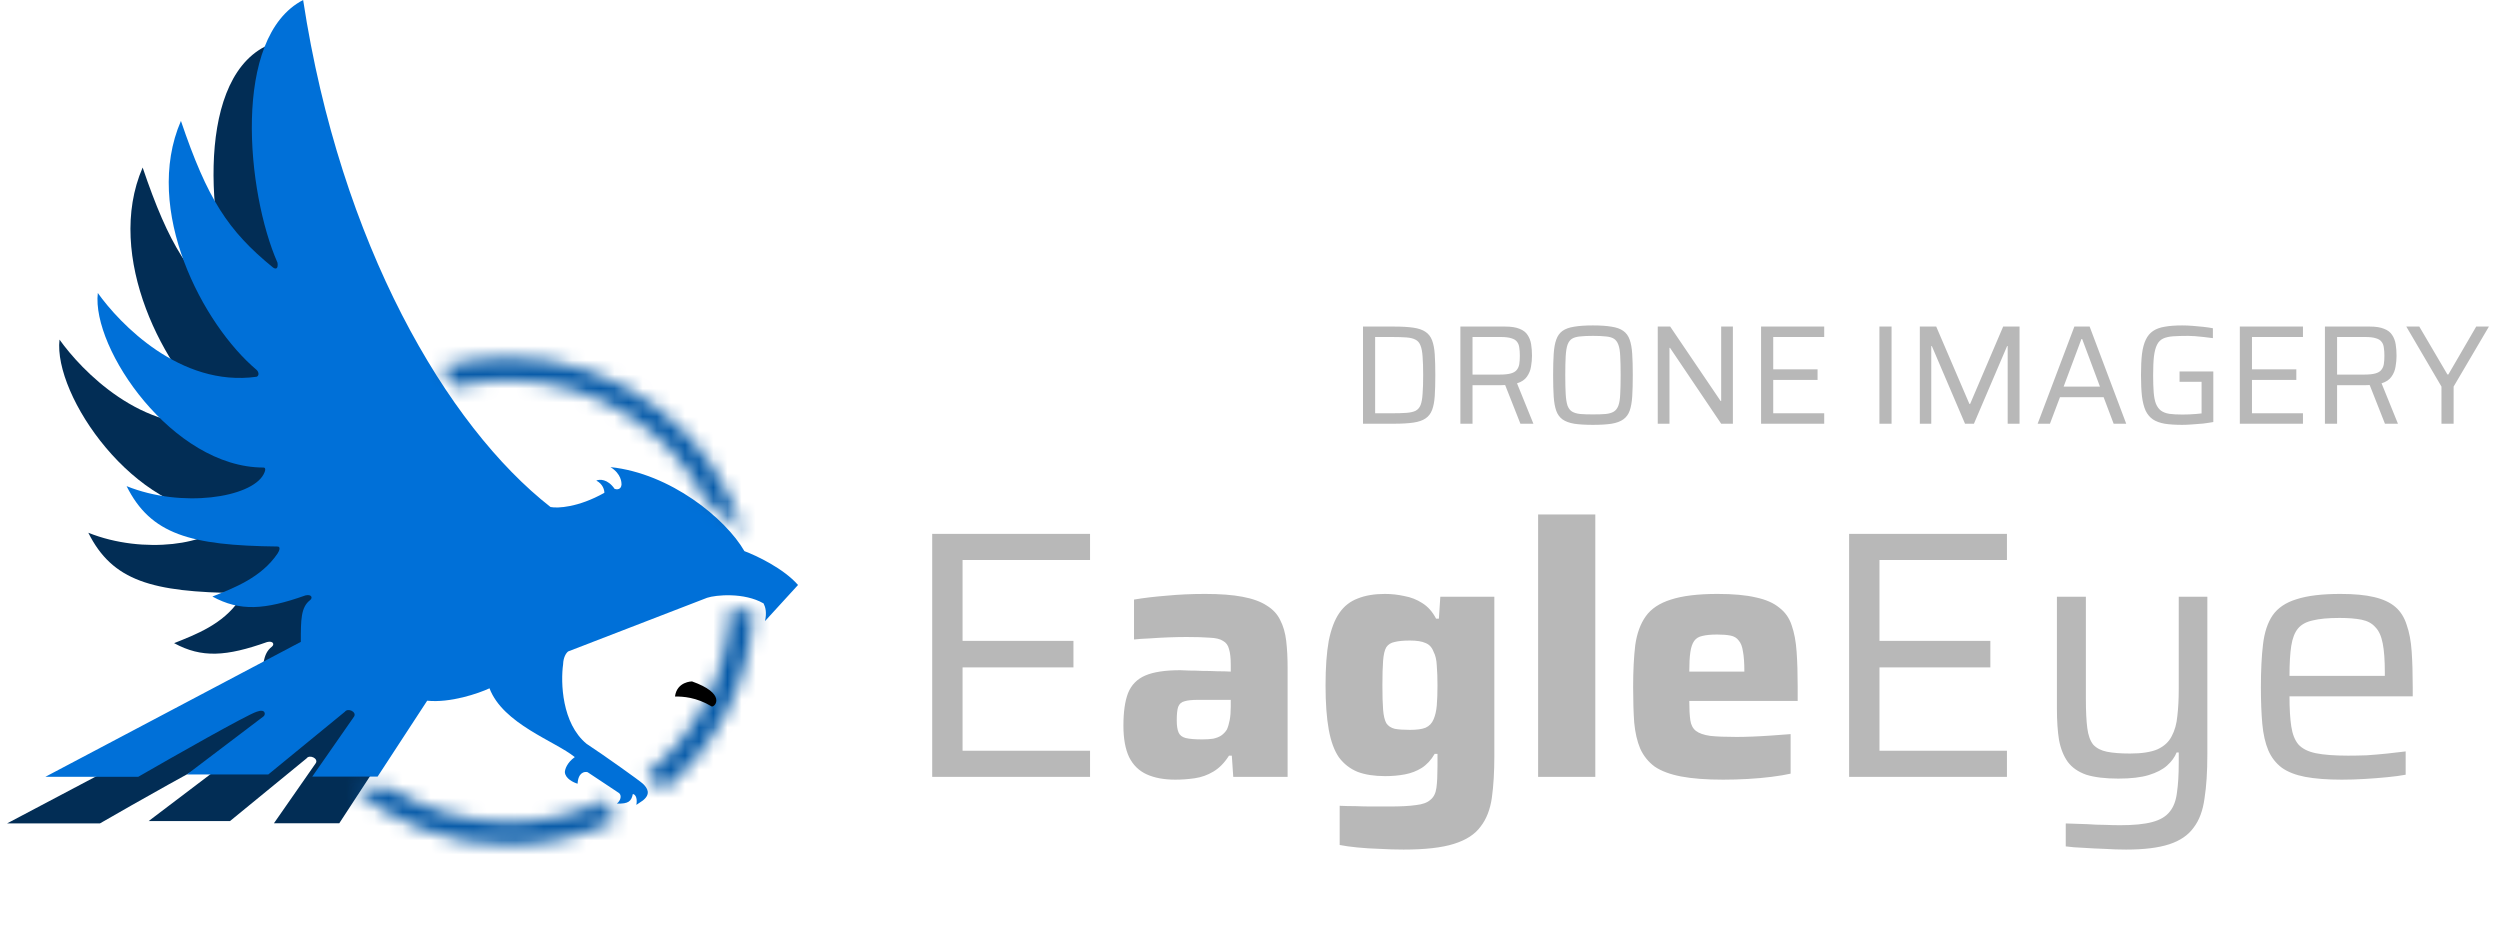
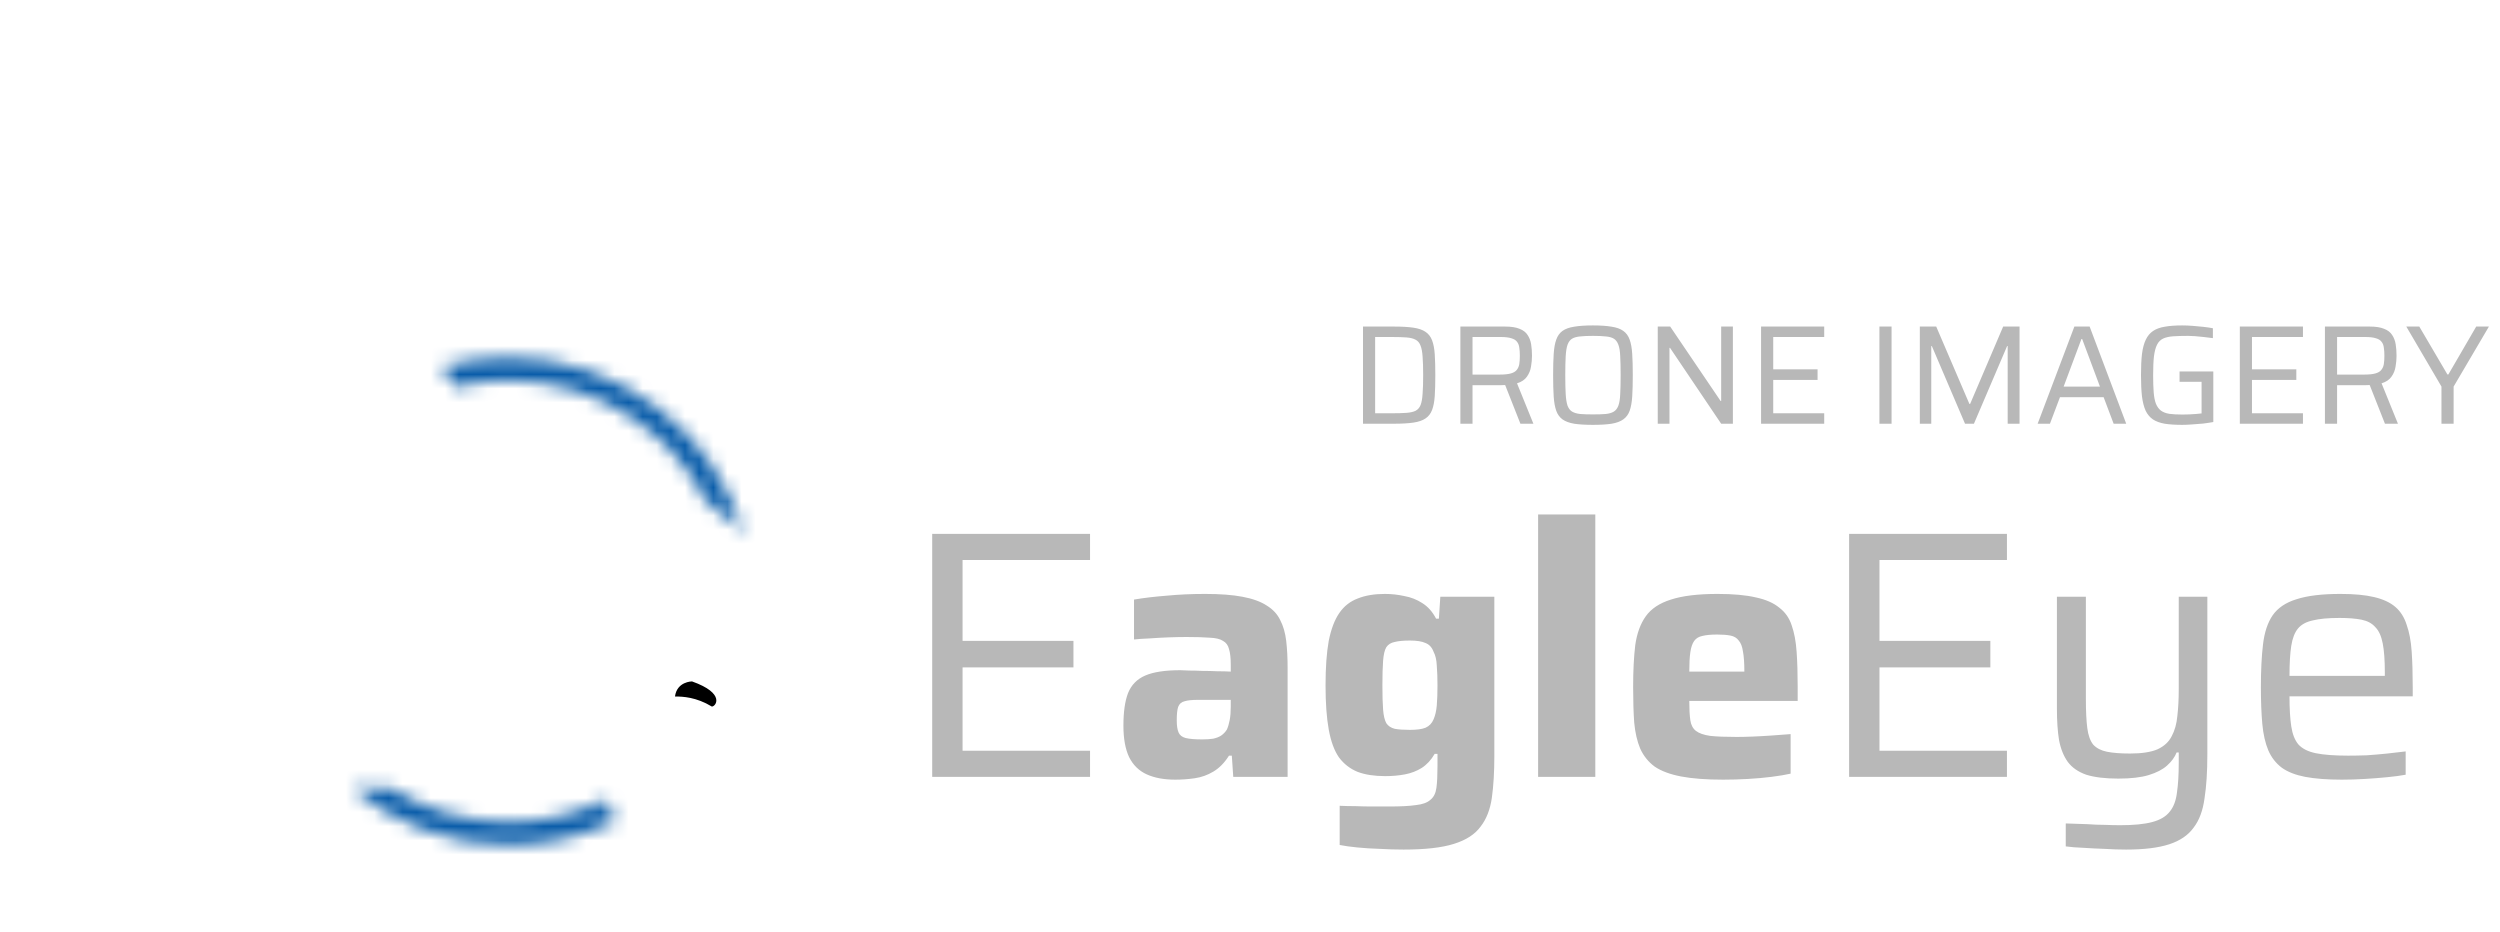
<svg xmlns="http://www.w3.org/2000/svg" width="177" height="66" viewBox="0 0 177 66" fill="none">
-   <path d="M36.266 39.197C28.922 33.46 21.388 20.588 18.751 3.3C13.682 5.922 14.756 16.957 16.937 21.903C16.997 22.336 16.82 22.386 16.614 22.236C13.414 19.626 11.974 17.385 10.099 11.861C7.367 18.17 11.655 26.285 15.451 29.484C15.615 29.631 15.657 29.904 15.451 29.975C10.041 30.728 5.738 26.183 4.214 24.044C3.761 27.99 9.52 36.401 15.946 36.401C16.15 36.401 16.058 36.694 15.946 36.892C15.053 38.535 10.162 39.293 6.252 37.718C7.958 41.136 10.759 41.923 16.941 41.992C17.153 41.992 17.096 42.26 16.941 42.489C15.788 44.191 13.876 44.919 12.326 45.535C14.282 46.601 16.027 46.48 18.913 45.456C19.346 45.352 19.452 45.623 19.246 45.787C18.587 46.293 18.587 47.182 18.587 48.744L0.5 58.298H7.075C9.58 56.855 14.764 53.912 15.459 53.692C16.075 53.459 16.119 53.869 15.954 54.015L10.523 58.133H16.283L21.706 53.692C21.916 53.399 22.545 53.692 22.366 54.019L19.396 58.285H24.022L27.534 52.91L27.216 47.562L49.207 41.207C47.456 39.095 44.098 36.747 40.511 36.371C41.291 36.856 41.293 37.481 41.293 37.603C41.265 37.978 40.957 37.967 40.806 37.915C40.305 37.194 39.731 37.222 39.506 37.325C39.978 37.563 40.084 38.002 40.078 38.192C38.219 39.233 36.762 39.296 36.266 39.197Z" fill="#022D55" />
-   <path d="M38.977 35.897C31.633 30.16 24.099 17.288 21.462 0C16.393 2.622 17.467 13.658 19.648 18.603C19.708 19.036 19.531 19.086 19.325 18.936C16.125 16.326 14.685 14.085 12.81 8.561C10.078 14.87 14.366 22.985 18.162 26.184C18.326 26.331 18.368 26.604 18.162 26.675C12.752 27.428 8.449 22.883 6.925 20.744C6.472 24.691 12.23 33.102 18.657 33.102C18.861 33.102 18.768 33.394 18.657 33.593C17.764 35.235 12.873 35.993 8.963 34.419C10.669 37.836 13.47 38.623 19.652 38.693C19.864 38.693 19.807 38.96 19.652 39.189C18.499 40.891 16.587 41.619 15.037 42.235C16.993 43.301 18.738 43.18 21.623 42.156C22.057 42.052 22.163 42.323 21.956 42.487C21.298 42.993 21.298 43.883 21.298 45.444L3.211 54.999H9.785C12.291 53.555 17.475 50.612 18.17 50.392C18.786 50.159 18.83 50.569 18.664 50.715L13.233 54.833H18.994L24.417 50.392C24.627 50.099 25.256 50.392 25.077 50.719L22.107 54.985H26.733L30.244 49.61C31.897 49.778 33.875 49.095 34.657 48.732C35.612 51.26 39.32 52.479 40.694 53.603C40.138 54.001 39.994 54.48 39.992 54.67C40.023 55.126 40.605 55.404 40.893 55.486C40.936 54.688 41.383 54.609 41.601 54.67L43.831 56.151C44.031 56.321 43.948 56.674 43.678 56.893C44.502 56.923 44.703 56.722 44.804 56.219C44.921 56.219 45.156 56.403 45.055 56.986L45.515 56.674C46.102 56.212 45.842 55.794 45.515 55.486C45.286 55.27 42.805 53.502 41.53 52.662C39.773 51.217 39.69 48.308 39.868 47.034C39.884 46.492 40.116 46.199 40.23 46.12L50.066 42.322C50.681 42.118 52.69 41.929 54.063 42.724C54.199 43.002 54.294 43.364 54.163 43.973L56.5 41.417C55.487 40.251 53.547 39.333 52.704 39.02C51.377 36.712 47.459 33.516 43.222 33.071C44.002 33.556 44.004 34.182 44.004 34.303C43.976 34.679 43.668 34.668 43.517 34.615C43.016 33.894 42.442 33.922 42.217 34.026C42.688 34.263 42.795 34.702 42.789 34.892C40.93 35.933 39.473 35.996 38.977 35.897Z" fill="#0070D8" />
  <mask id="path-3-inside-1_358_73" fill="white">
    <path d="M27.615 55.772C30.042 57.304 32.92 58.191 36.006 58.191C38.348 58.191 40.569 57.68 42.565 56.764C42.913 56.605 43.524 56.361 42.853 57.033C42.713 57.195 42.662 57.536 43.575 57.603C43.709 57.638 43.91 57.78 43.642 58.074C41.338 59.202 38.746 59.835 36.006 59.835C31.75 59.835 27.851 58.307 24.834 55.772H27.615Z" />
    <path d="M36.006 25.299C34.361 25.299 32.77 25.527 31.262 25.953L32.213 27.403C33.428 27.102 34.698 26.943 36.006 26.943C42.132 26.943 47.438 30.439 50.022 35.535C51.294 36.341 52.368 37.415 52.702 37.902C50.658 30.631 43.957 25.299 36.006 25.299Z" />
-     <path d="M53.327 43.289L51.688 43.104C51.527 47.834 49.255 52.031 45.781 54.789L46.948 55.961C50.675 52.937 53.116 48.399 53.327 43.289Z" />
  </mask>
  <path d="M27.615 55.772L54.308 13.493L42.078 5.771H27.615V55.772ZM24.834 55.772V5.771H-112.377L-7.335 94.049L24.834 55.772ZM31.262 25.953L17.657 -22.16L-47.934 -3.613L-10.544 53.38L31.262 25.953ZM32.213 27.403L-9.593 54.83L9.832 84.439L44.21 75.942L32.213 27.403ZM50.022 35.535L5.426 58.146L11.649 70.42L23.276 77.781L50.022 35.535ZM52.702 37.902L11.448 66.153L100.837 24.374L52.702 37.902ZM51.688 43.104L57.284 -6.582L3.55 -12.634L1.717 41.409L51.688 43.104ZM53.327 43.289L103.284 45.35L105.204 -1.184L58.923 -6.397L53.327 43.289ZM42.565 56.764L21.714 11.319L21.714 11.319L42.565 56.764ZM42.853 57.033L7.498 21.677L6.19 22.985L4.982 24.386L42.853 57.033ZM43.575 57.603L55.939 9.156L51.653 8.062L47.241 7.738L43.575 57.603ZM43.642 58.074L65.625 102.982L74.176 98.796L80.591 91.76L43.642 58.074ZM45.781 54.789L14.69 15.631L-29.129 50.424L10.352 90.07L45.781 54.789ZM46.948 55.961L11.519 91.243L43.389 123.246L78.457 94.784L46.948 55.961ZM36.006 8.191C42.632 8.191 48.971 10.123 54.308 13.493L0.923 98.05C11.113 104.484 23.208 108.191 36.006 108.191V8.191ZM36.006 9.835C43.931 9.835 51.332 12.728 57.003 17.494L-7.335 94.049C4.371 103.886 19.568 109.835 36.006 109.835V9.835ZM27.615 5.771H24.834V105.771H27.615V5.771ZM44.867 74.067C41.991 74.88 39.005 75.299 36.006 75.299V-24.701C29.717 -24.701 23.549 -23.826 17.657 -22.16L44.867 74.067ZM44.21 75.942C41.53 76.605 38.773 76.943 36.006 76.943V-23.057C30.624 -23.057 25.326 -22.4 20.216 -21.137L44.21 75.942ZM-10.544 53.38L-9.593 54.83L74.019 -0.025L73.069 -1.474L-10.544 53.38ZM36.006 76.943C22.653 76.943 11.067 69.271 5.426 58.146L94.618 12.925C83.808 -8.394 61.611 -23.057 36.006 -23.057V76.943ZM36.006 75.299C21.085 75.299 8.457 65.273 4.566 51.429L100.837 24.374C92.86 -4.011 66.83 -24.701 36.006 -24.701V75.299ZM23.276 77.781C20.979 76.327 19.23 74.89 17.931 73.699C17.239 73.065 16.434 72.279 15.551 71.321C14.882 70.595 13.252 68.787 11.448 66.153L93.955 9.65C88.866 2.219 82.218 -3.259 76.767 -6.71L23.276 77.781ZM46.091 92.79L47.73 92.974L58.923 -6.397L57.284 -6.582L46.091 92.79ZM21.714 11.319C26.132 9.292 31.011 8.191 36.006 8.191V108.191C45.684 108.191 55.007 106.068 63.416 102.209L21.714 11.319ZM63.416 102.209C63.037 102.383 61.709 102.991 59.913 103.643C59.021 103.967 57.317 104.559 55.106 105.111C53.573 105.494 48.431 106.756 41.694 106.567C37.815 106.459 13.747 105.448 -0.044 81.797C-13.15 59.323 -3.599 38.66 -2.321 35.87C0.289 30.17 3.374 26.353 4.343 25.169C5.705 23.503 6.881 22.294 7.498 21.677L78.208 92.388C78.993 91.604 80.297 90.255 81.752 88.475C82.814 87.177 85.96 83.269 88.601 77.5C89.91 74.642 99.465 53.93 86.341 31.424C72.532 7.742 48.424 6.717 44.489 6.607C37.695 6.417 32.481 7.69 30.866 8.093C28.573 8.666 26.777 9.287 25.789 9.646C23.802 10.367 22.267 11.066 21.714 11.319L63.416 102.209ZM4.982 24.386C-1.709 32.148 -17.873 59.204 2.53 86.965C10.437 97.723 20.398 102.48 26.028 104.519C31.894 106.644 36.951 107.251 39.908 107.469L47.241 7.738C49.742 7.922 54.463 8.461 60.086 10.498C65.474 12.449 75.284 17.098 83.108 27.743C91.91 39.718 94.214 53.88 91.961 66.186C89.976 77.025 84.88 84.859 80.724 89.68L4.982 24.386ZM21.659 13.166C26.053 11.015 30.966 9.835 36.006 9.835V109.835C46.527 109.835 56.623 107.389 65.625 102.982L21.659 13.166ZM31.21 106.05C24.988 104.462 6.963 98.36 -2.041 77.799C-13.688 51.205 1.256 30.351 6.692 24.388L80.591 91.76C86.296 85.503 101.274 64.431 89.559 37.683C80.488 16.969 62.296 10.779 55.939 9.156L31.21 106.05ZM1.717 41.409C2.075 30.853 7.19 21.587 14.69 15.631L76.872 93.947C91.321 82.475 100.98 64.815 101.659 44.799L1.717 41.409ZM3.369 41.227C3.775 31.396 8.51 22.762 15.44 17.139L78.457 94.784C92.84 83.111 102.457 65.402 103.284 45.35L3.369 41.227ZM10.352 90.07L11.519 91.243L82.377 20.68L81.21 19.508L10.352 90.07Z" fill="#095CA9" mask="url(#path-3-inside-1_358_73)" />
  <path d="M50.4 50.024C49.292 49.352 48.343 49.312 47.789 49.312C47.928 48.244 48.995 48.244 48.995 48.244C51.389 49.095 50.677 50.024 50.4 50.024Z" fill="black" />
  <path d="M66 55V37.8H77.175V39.65H68.15V45.375H76V47.25H68.15V53.15H77.175V55H66ZM83.213 55.2C82.413 55.2 81.739 55.075 81.189 54.825C80.638 54.575 80.222 54.167 79.939 53.6C79.672 53.033 79.538 52.292 79.538 51.375C79.538 50.408 79.647 49.642 79.864 49.075C80.097 48.492 80.505 48.075 81.088 47.825C81.672 47.575 82.497 47.45 83.564 47.45C83.713 47.45 83.922 47.458 84.189 47.475C84.472 47.475 84.788 47.483 85.138 47.5C85.489 47.5 85.838 47.508 86.189 47.525C86.538 47.525 86.855 47.533 87.138 47.55V47.075C87.138 46.592 87.097 46.217 87.013 45.95C86.947 45.683 86.805 45.492 86.588 45.375C86.388 45.242 86.08 45.167 85.663 45.15C85.247 45.117 84.697 45.1 84.013 45.1C83.63 45.1 83.205 45.108 82.739 45.125C82.288 45.142 81.838 45.167 81.388 45.2C80.955 45.217 80.588 45.242 80.288 45.275V42.45C80.972 42.333 81.739 42.242 82.588 42.175C83.455 42.092 84.364 42.05 85.314 42.05C86.38 42.05 87.263 42.117 87.963 42.25C88.68 42.383 89.255 42.592 89.689 42.875C90.122 43.142 90.439 43.483 90.638 43.9C90.855 44.317 90.997 44.808 91.064 45.375C91.13 45.942 91.163 46.583 91.163 47.3V55H87.314L87.213 53.5H87.013C86.697 54 86.33 54.375 85.913 54.625C85.497 54.875 85.055 55.033 84.588 55.1C84.122 55.167 83.663 55.2 83.213 55.2ZM85.114 52.35C85.413 52.35 85.672 52.333 85.888 52.3C86.122 52.25 86.314 52.175 86.463 52.075C86.63 51.958 86.763 51.817 86.864 51.65C86.947 51.467 87.013 51.242 87.064 50.975C87.114 50.708 87.138 50.392 87.138 50.025V49.55H84.814C84.397 49.55 84.08 49.583 83.864 49.65C83.647 49.7 83.497 49.833 83.413 50.05C83.347 50.25 83.314 50.567 83.314 51C83.314 51.367 83.355 51.65 83.439 51.85C83.522 52.05 83.689 52.183 83.939 52.25C84.205 52.317 84.597 52.35 85.114 52.35ZM99.374 60.15C98.84 60.15 98.282 60.133 97.699 60.1C97.132 60.083 96.599 60.05 96.099 60C95.599 59.95 95.182 59.892 94.849 59.825V57.05C95.199 57.067 95.574 57.075 95.974 57.075C96.374 57.092 96.774 57.1 97.174 57.1C97.59 57.1 97.982 57.1 98.349 57.1C99.165 57.1 99.799 57.067 100.249 57C100.715 56.95 101.057 56.825 101.274 56.625C101.507 56.442 101.649 56.158 101.699 55.775C101.749 55.408 101.774 54.908 101.774 54.275V53.375H101.574C101.324 53.808 101.015 54.142 100.649 54.375C100.299 54.592 99.907 54.742 99.474 54.825C99.04 54.908 98.574 54.95 98.074 54.95C97.307 54.95 96.657 54.85 96.124 54.65C95.59 54.433 95.149 54.092 94.799 53.625C94.465 53.142 94.224 52.483 94.074 51.65C93.924 50.817 93.849 49.775 93.849 48.525C93.849 47.258 93.924 46.208 94.074 45.375C94.24 44.542 94.49 43.883 94.824 43.4C95.157 42.917 95.59 42.575 96.124 42.375C96.657 42.158 97.299 42.05 98.049 42.05C98.515 42.05 98.974 42.1 99.424 42.2C99.89 42.283 100.315 42.45 100.699 42.7C101.099 42.95 101.424 43.317 101.674 43.8H101.874L101.974 42.25H105.799V53.55C105.799 54.667 105.74 55.642 105.624 56.475C105.507 57.308 105.24 57.992 104.824 58.525C104.424 59.075 103.79 59.483 102.924 59.75C102.074 60.017 100.89 60.15 99.374 60.15ZM99.824 51.675C100.307 51.675 100.674 51.625 100.924 51.525C101.19 51.408 101.382 51.208 101.499 50.925C101.615 50.658 101.69 50.333 101.724 49.95C101.757 49.55 101.774 49.075 101.774 48.525C101.774 47.992 101.757 47.525 101.724 47.125C101.707 46.725 101.632 46.4 101.499 46.15C101.382 45.833 101.19 45.625 100.924 45.525C100.674 45.408 100.307 45.35 99.824 45.35C99.374 45.35 99.015 45.383 98.749 45.45C98.482 45.5 98.282 45.625 98.149 45.825C98.032 46.025 97.957 46.342 97.924 46.775C97.89 47.208 97.874 47.792 97.874 48.525C97.874 49.258 97.89 49.833 97.924 50.25C97.957 50.667 98.032 50.983 98.149 51.2C98.282 51.4 98.482 51.533 98.749 51.6C99.015 51.65 99.374 51.675 99.824 51.675ZM108.898 55V36.425H112.948V55H108.898ZM122.001 55.2C120.801 55.2 119.809 55.125 119.026 54.975C118.243 54.825 117.618 54.592 117.151 54.275C116.701 53.942 116.359 53.517 116.126 53C115.909 52.483 115.768 51.867 115.701 51.15C115.651 50.433 115.626 49.6 115.626 48.65C115.626 47.5 115.676 46.508 115.776 45.675C115.893 44.842 116.143 44.158 116.526 43.625C116.909 43.092 117.501 42.7 118.301 42.45C119.118 42.183 120.218 42.05 121.601 42.05C122.718 42.05 123.626 42.133 124.326 42.3C125.026 42.45 125.576 42.692 125.976 43.025C126.393 43.342 126.684 43.758 126.851 44.275C127.034 44.792 127.151 45.417 127.201 46.15C127.251 46.867 127.276 47.7 127.276 48.65V49.625H119.601C119.601 50.192 119.626 50.65 119.676 51C119.726 51.333 119.859 51.583 120.076 51.75C120.293 51.917 120.626 52.033 121.076 52.1C121.526 52.15 122.151 52.175 122.951 52.175C123.268 52.175 123.643 52.167 124.076 52.15C124.509 52.133 124.959 52.108 125.426 52.075C125.909 52.042 126.359 52.008 126.776 51.975V54.775C126.409 54.858 125.959 54.933 125.426 55C124.909 55.067 124.351 55.117 123.751 55.15C123.151 55.183 122.568 55.2 122.001 55.2ZM123.501 47.95V47.55C123.501 46.95 123.468 46.475 123.401 46.125C123.351 45.775 123.251 45.517 123.101 45.35C122.968 45.167 122.776 45.05 122.526 45C122.276 44.95 121.959 44.925 121.576 44.925C121.143 44.925 120.793 44.958 120.526 45.025C120.276 45.075 120.084 45.192 119.951 45.375C119.818 45.558 119.726 45.825 119.676 46.175C119.626 46.525 119.601 46.983 119.601 47.55H123.926L123.501 47.95ZM130.917 55V37.8H142.092V39.65H133.067V45.375H140.917V47.25H133.067V53.15H142.092V55H130.917ZM150.53 60.15C150.047 60.15 149.539 60.133 149.005 60.1C148.489 60.083 147.989 60.058 147.505 60.025C147.039 60.008 146.622 59.975 146.255 59.925V58.3C146.805 58.317 147.305 58.333 147.755 58.35C148.222 58.383 148.647 58.4 149.03 58.4C149.43 58.417 149.789 58.425 150.105 58.425C151.072 58.425 151.83 58.35 152.38 58.2C152.947 58.05 153.364 57.8 153.63 57.45C153.897 57.117 154.064 56.667 154.13 56.1C154.214 55.533 154.255 54.842 154.255 54.025V53.275H154.105C153.972 53.608 153.747 53.917 153.43 54.2C153.114 54.483 152.68 54.708 152.13 54.875C151.58 55.042 150.864 55.125 149.98 55.125C149.047 55.125 148.289 55.033 147.705 54.85C147.139 54.65 146.705 54.35 146.405 53.95C146.105 53.533 145.897 53.017 145.78 52.4C145.68 51.783 145.63 51.05 145.63 50.2V42.25H147.68V49.475C147.68 50.342 147.714 51.033 147.78 51.55C147.847 52.067 147.989 52.458 148.205 52.725C148.439 52.975 148.764 53.142 149.18 53.225C149.597 53.308 150.139 53.35 150.805 53.35C151.639 53.35 152.289 53.25 152.755 53.05C153.222 52.833 153.555 52.525 153.755 52.125C153.972 51.725 154.105 51.25 154.155 50.7C154.222 50.133 154.255 49.5 154.255 48.8V42.25H156.28V53.425C156.28 54.642 156.214 55.675 156.08 56.525C155.964 57.392 155.705 58.083 155.305 58.6C154.922 59.133 154.347 59.525 153.58 59.775C152.814 60.025 151.797 60.15 150.53 60.15ZM165.796 55.2C164.763 55.2 163.896 55.133 163.196 55C162.513 54.867 161.963 54.65 161.546 54.35C161.13 54.033 160.813 53.625 160.596 53.125C160.38 52.608 160.238 51.983 160.171 51.25C160.105 50.517 160.071 49.65 160.071 48.65C160.071 47.467 160.121 46.458 160.221 45.625C160.321 44.775 160.546 44.092 160.896 43.575C161.263 43.042 161.83 42.658 162.596 42.425C163.363 42.175 164.396 42.05 165.696 42.05C166.68 42.05 167.48 42.125 168.096 42.275C168.73 42.425 169.23 42.658 169.596 42.975C169.963 43.292 170.23 43.717 170.396 44.25C170.58 44.767 170.696 45.392 170.746 46.125C170.796 46.842 170.821 47.675 170.821 48.625V49.3H162.096C162.096 50.167 162.138 50.875 162.221 51.425C162.305 51.975 162.471 52.4 162.721 52.7C162.988 53 163.396 53.208 163.946 53.325C164.513 53.442 165.28 53.5 166.246 53.5C166.646 53.5 167.088 53.492 167.571 53.475C168.055 53.442 168.538 53.4 169.021 53.35C169.505 53.3 169.938 53.25 170.321 53.2V54.85C169.971 54.917 169.538 54.975 169.021 55.025C168.521 55.075 167.988 55.117 167.421 55.15C166.871 55.183 166.33 55.2 165.796 55.2ZM168.846 48.275V47.6C168.846 46.733 168.796 46.05 168.696 45.55C168.596 45.033 168.421 44.65 168.171 44.4C167.938 44.133 167.613 43.958 167.196 43.875C166.78 43.792 166.263 43.75 165.646 43.75C164.846 43.75 164.213 43.808 163.746 43.925C163.28 44.025 162.93 44.217 162.696 44.5C162.463 44.783 162.305 45.192 162.221 45.725C162.138 46.258 162.096 46.967 162.096 47.85H169.321L168.846 48.275Z" fill="#B8B8B8" />
  <path d="M96.5 30V23.12H98.68C99.247 23.12 99.71 23.147 100.07 23.2C100.43 23.253 100.713 23.35 100.92 23.49C101.133 23.63 101.29 23.83 101.39 24.09C101.49 24.35 101.553 24.68 101.58 25.08C101.607 25.48 101.62 25.973 101.62 26.56C101.62 27.147 101.607 27.64 101.58 28.04C101.553 28.44 101.49 28.77 101.39 29.03C101.29 29.29 101.133 29.49 100.92 29.63C100.713 29.77 100.43 29.867 100.07 29.92C99.71 29.973 99.247 30 98.68 30H96.5ZM97.36 29.26H98.54C98.96 29.26 99.307 29.25 99.58 29.23C99.853 29.21 100.07 29.16 100.23 29.08C100.39 28.993 100.507 28.857 100.58 28.67C100.653 28.477 100.7 28.21 100.72 27.87C100.747 27.53 100.76 27.093 100.76 26.56C100.76 26.027 100.747 25.593 100.72 25.26C100.7 24.92 100.65 24.653 100.57 24.46C100.497 24.267 100.38 24.13 100.22 24.05C100.06 23.963 99.843 23.91 99.57 23.89C99.303 23.87 98.96 23.86 98.54 23.86H97.36V29.26ZM103.395 30V23.12H106.555C106.988 23.12 107.331 23.173 107.585 23.28C107.845 23.38 108.035 23.527 108.155 23.72C108.281 23.907 108.365 24.127 108.405 24.38C108.445 24.633 108.465 24.903 108.465 25.19C108.465 25.437 108.441 25.693 108.395 25.96C108.355 26.22 108.258 26.457 108.105 26.67C107.958 26.883 107.725 27.04 107.405 27.14L108.565 30H107.645L106.505 27.11L106.745 27.23C106.698 27.243 106.641 27.253 106.575 27.26C106.508 27.267 106.418 27.27 106.305 27.27H104.255V30H103.395ZM104.255 26.52H106.185C106.518 26.52 106.778 26.493 106.965 26.44C107.158 26.387 107.298 26.303 107.385 26.19C107.478 26.077 107.538 25.94 107.565 25.78C107.591 25.613 107.605 25.417 107.605 25.19C107.605 24.963 107.591 24.77 107.565 24.61C107.545 24.443 107.491 24.307 107.405 24.2C107.325 24.087 107.191 24.003 107.005 23.95C106.825 23.89 106.575 23.86 106.255 23.86H104.255V26.52ZM112.781 30.08C112.248 30.08 111.805 30.053 111.451 30C111.105 29.94 110.828 29.837 110.621 29.69C110.421 29.543 110.275 29.34 110.181 29.08C110.088 28.813 110.028 28.477 110.001 28.07C109.975 27.657 109.961 27.153 109.961 26.56C109.961 25.967 109.975 25.467 110.001 25.06C110.028 24.647 110.088 24.31 110.181 24.05C110.275 23.783 110.421 23.577 110.621 23.43C110.828 23.283 111.105 23.183 111.451 23.13C111.805 23.07 112.248 23.04 112.781 23.04C113.315 23.04 113.755 23.07 114.101 23.13C114.455 23.183 114.731 23.283 114.931 23.43C115.138 23.577 115.288 23.783 115.381 24.05C115.475 24.31 115.535 24.647 115.561 25.06C115.588 25.467 115.601 25.967 115.601 26.56C115.601 27.153 115.588 27.657 115.561 28.07C115.535 28.477 115.475 28.813 115.381 29.08C115.288 29.34 115.138 29.543 114.931 29.69C114.731 29.837 114.455 29.94 114.101 30C113.755 30.053 113.315 30.08 112.781 30.08ZM112.781 29.34C113.148 29.34 113.451 29.33 113.691 29.31C113.931 29.283 114.121 29.227 114.261 29.14C114.401 29.053 114.508 28.913 114.581 28.72C114.655 28.52 114.698 28.247 114.711 27.9C114.731 27.553 114.741 27.107 114.741 26.56C114.741 26.013 114.731 25.567 114.711 25.22C114.698 24.873 114.655 24.603 114.581 24.41C114.508 24.21 114.401 24.067 114.261 23.98C114.121 23.893 113.931 23.84 113.691 23.82C113.451 23.793 113.148 23.78 112.781 23.78C112.415 23.78 112.111 23.793 111.871 23.82C111.638 23.84 111.448 23.893 111.301 23.98C111.161 24.067 111.055 24.21 110.981 24.41C110.915 24.603 110.871 24.873 110.851 25.22C110.831 25.567 110.821 26.013 110.821 26.56C110.821 27.107 110.831 27.553 110.851 27.9C110.871 28.247 110.915 28.52 110.981 28.72C111.055 28.913 111.161 29.053 111.301 29.14C111.448 29.227 111.638 29.283 111.871 29.31C112.111 29.33 112.415 29.34 112.781 29.34ZM117.369 30V23.12H118.249L121.819 28.39H121.859V23.12H122.689V30H121.859L118.239 24.63H118.199V30H117.369ZM124.684 30V23.12H129.154V23.86H125.544V26.15H128.684V26.9H125.544V29.26H129.154V30H124.684ZM133.063 30V23.12H133.923V30H133.063ZM135.924 30V23.12H137.084L139.434 28.6H139.484L141.824 23.12H142.984V30H142.144V24.5H142.104L139.754 30H139.124L136.774 24.5H136.734V30H135.924ZM144.266 30L146.866 23.12H147.946L150.536 30H149.646L148.936 28.12H145.846L145.136 30H144.266ZM146.106 27.37H148.676L147.416 24H147.366L146.106 27.37ZM154.502 30.08C154.016 30.08 153.602 30.053 153.262 30C152.922 29.94 152.642 29.837 152.422 29.69C152.209 29.543 152.039 29.34 151.912 29.08C151.792 28.813 151.706 28.477 151.652 28.07C151.606 27.657 151.582 27.153 151.582 26.56C151.582 25.967 151.606 25.467 151.652 25.06C151.706 24.647 151.796 24.31 151.922 24.05C152.049 23.783 152.222 23.577 152.442 23.43C152.662 23.283 152.939 23.183 153.272 23.13C153.612 23.07 154.022 23.04 154.502 23.04C154.729 23.04 154.972 23.05 155.232 23.07C155.492 23.09 155.746 23.113 155.992 23.14C156.246 23.167 156.472 23.2 156.672 23.24V23.94C156.459 23.907 156.242 23.88 156.022 23.86C155.802 23.833 155.596 23.813 155.402 23.8C155.216 23.787 155.056 23.78 154.922 23.78C154.509 23.78 154.156 23.79 153.862 23.81C153.576 23.83 153.339 23.883 153.152 23.97C152.966 24.057 152.822 24.2 152.722 24.4C152.622 24.593 152.549 24.863 152.502 25.21C152.462 25.557 152.442 26.007 152.442 26.56C152.442 27.047 152.456 27.457 152.482 27.79C152.509 28.117 152.562 28.383 152.642 28.59C152.729 28.797 152.846 28.957 152.992 29.07C153.146 29.183 153.346 29.26 153.592 29.3C153.846 29.333 154.156 29.35 154.522 29.35C154.662 29.35 154.816 29.347 154.982 29.34C155.149 29.333 155.312 29.323 155.472 29.31C155.632 29.297 155.766 29.283 155.872 29.27V27.03H154.312V26.3H156.702V29.88C156.482 29.92 156.239 29.957 155.972 29.99C155.712 30.017 155.452 30.037 155.192 30.05C154.939 30.07 154.709 30.08 154.502 30.08ZM158.58 30V23.12H163.05V23.86H159.44V26.15H162.58V26.9H159.44V29.26H163.05V30H158.58ZM164.605 30V23.12H167.765C168.199 23.12 168.542 23.173 168.795 23.28C169.055 23.38 169.245 23.527 169.365 23.72C169.492 23.907 169.575 24.127 169.615 24.38C169.655 24.633 169.675 24.903 169.675 25.19C169.675 25.437 169.652 25.693 169.605 25.96C169.565 26.22 169.469 26.457 169.315 26.67C169.169 26.883 168.935 27.04 168.615 27.14L169.775 30H168.855L167.715 27.11L167.955 27.23C167.909 27.243 167.852 27.253 167.785 27.26C167.719 27.267 167.629 27.27 167.515 27.27H165.465V30H164.605ZM165.465 26.52H167.395C167.729 26.52 167.989 26.493 168.175 26.44C168.369 26.387 168.509 26.303 168.595 26.19C168.689 26.077 168.749 25.94 168.775 25.78C168.802 25.613 168.815 25.417 168.815 25.19C168.815 24.963 168.802 24.77 168.775 24.61C168.755 24.443 168.702 24.307 168.615 24.2C168.535 24.087 168.402 24.003 168.215 23.95C168.035 23.89 167.785 23.86 167.465 23.86H165.465V26.52ZM172.856 30V27.37L170.366 23.12H171.286L173.276 26.51H173.346L175.316 23.12H176.216L173.716 27.37V30H172.856Z" fill="#B8B8B8" />
</svg>